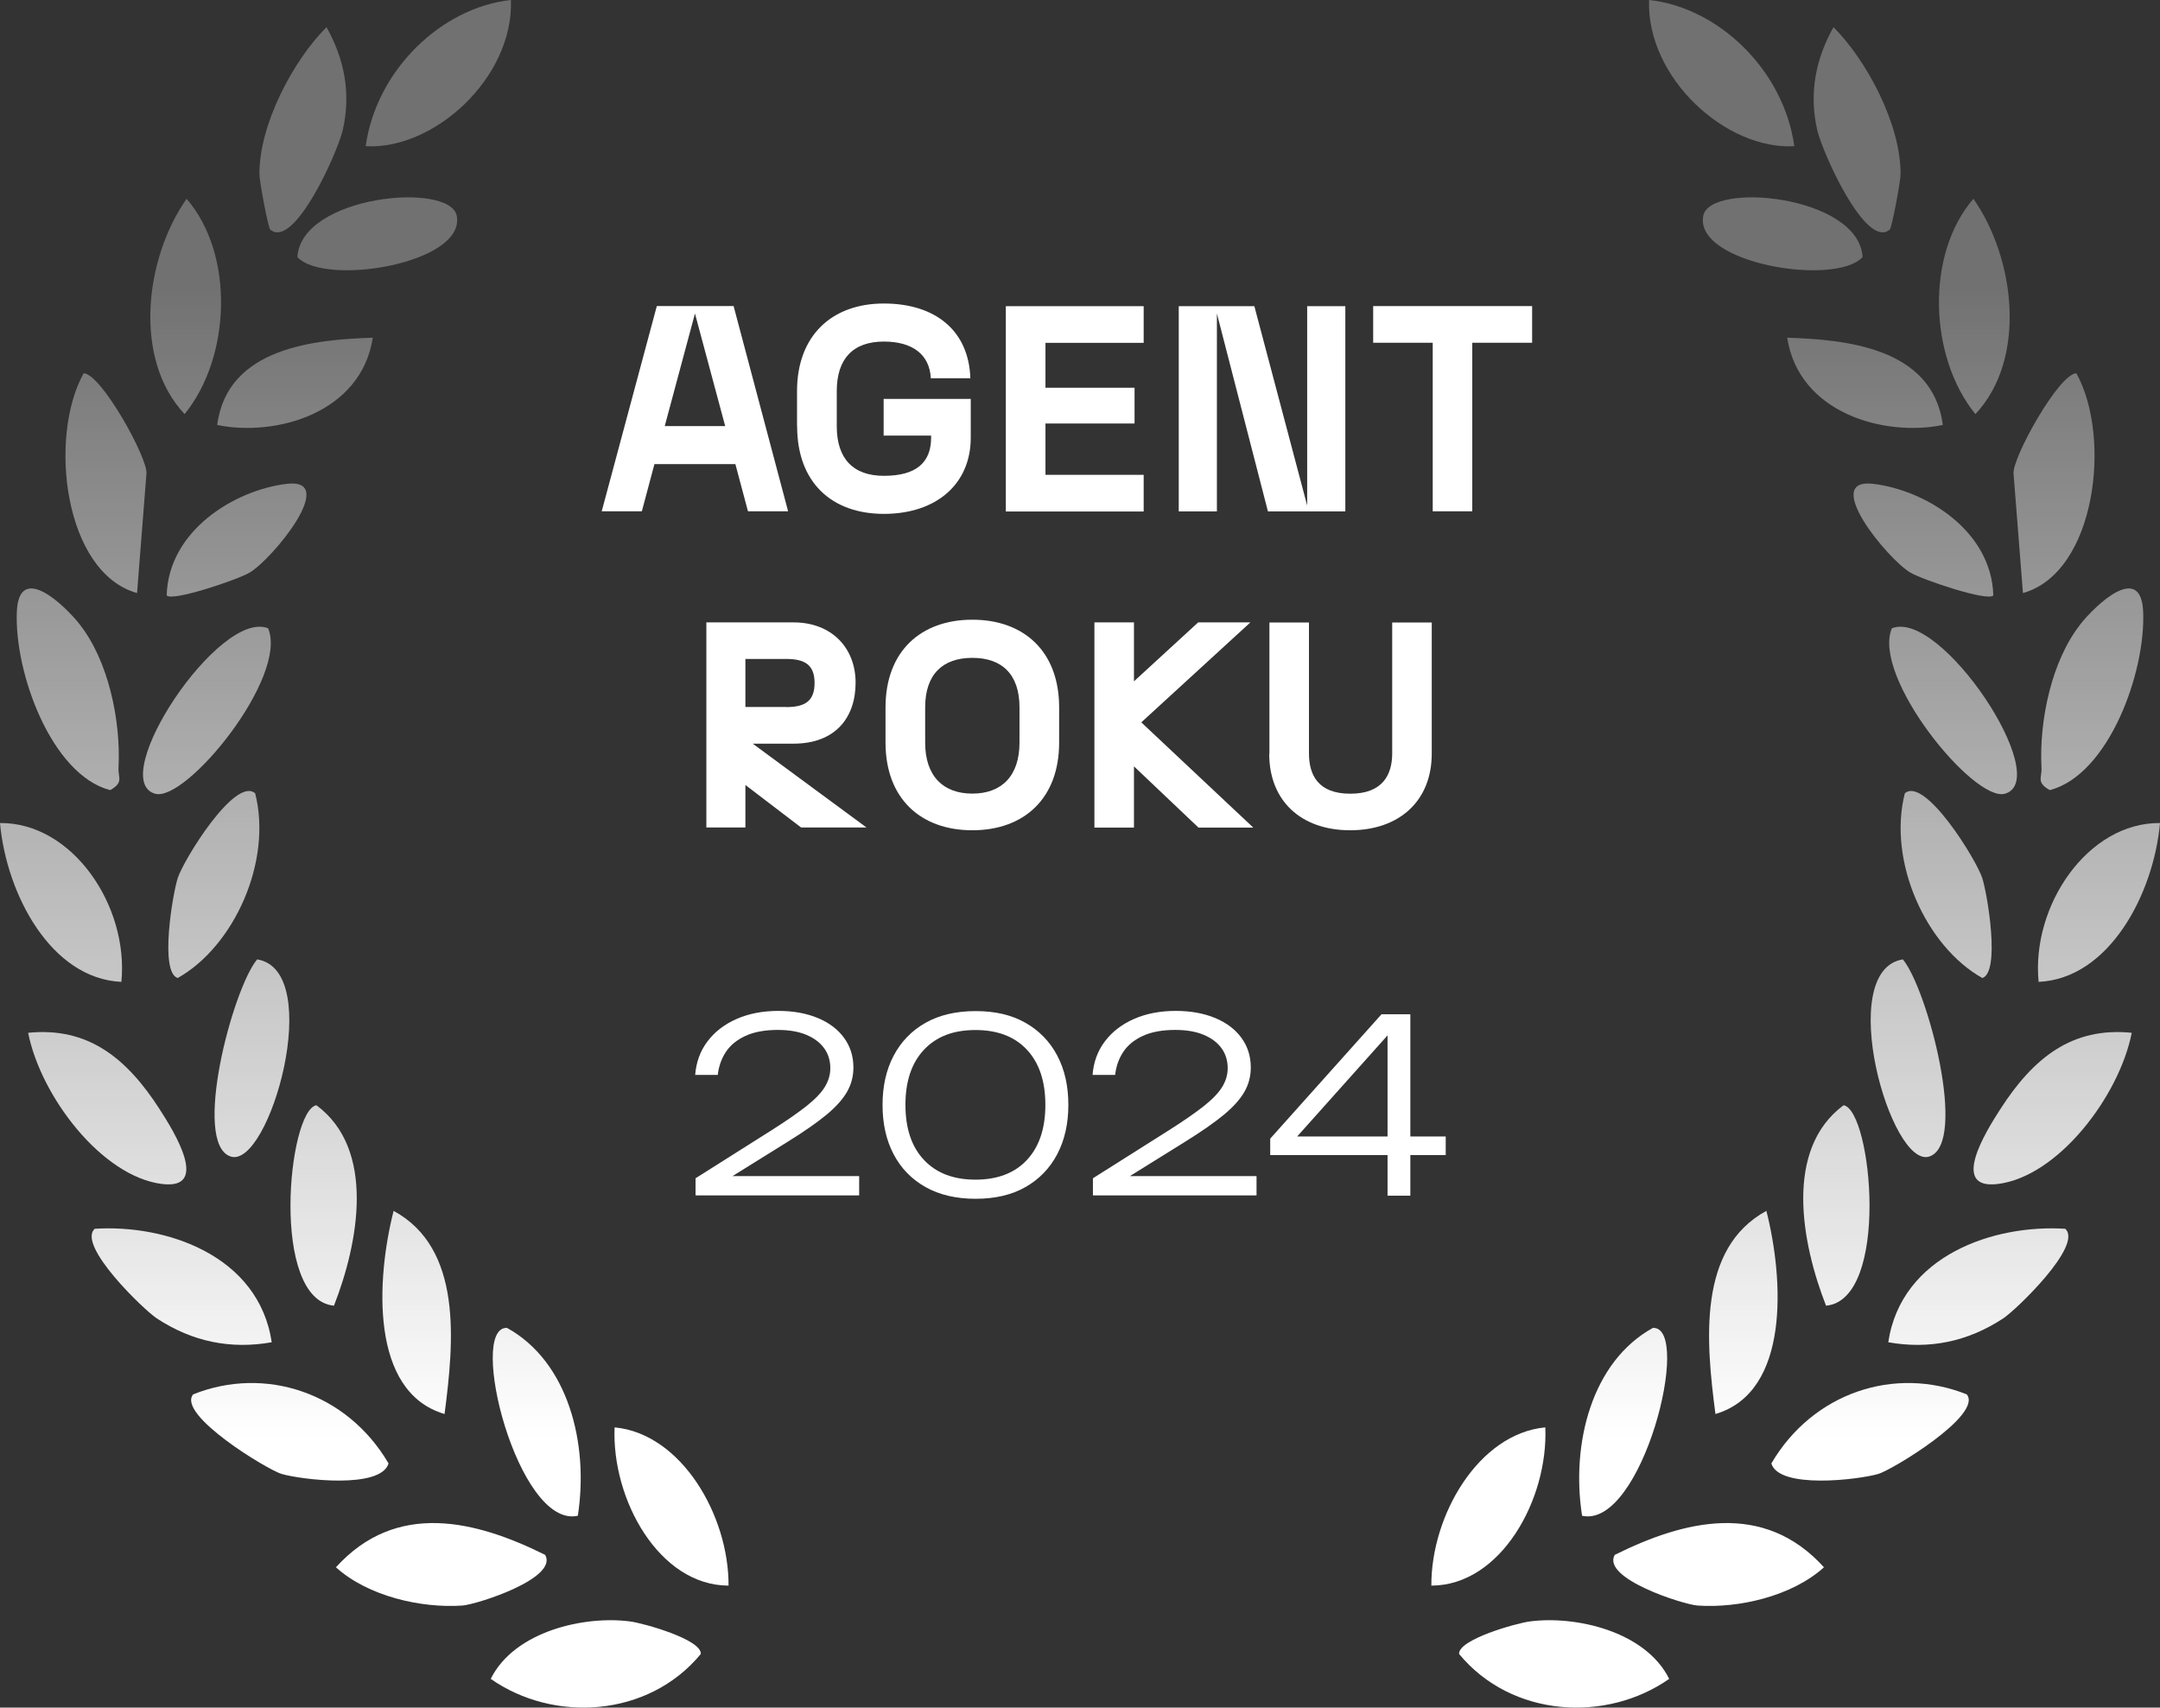
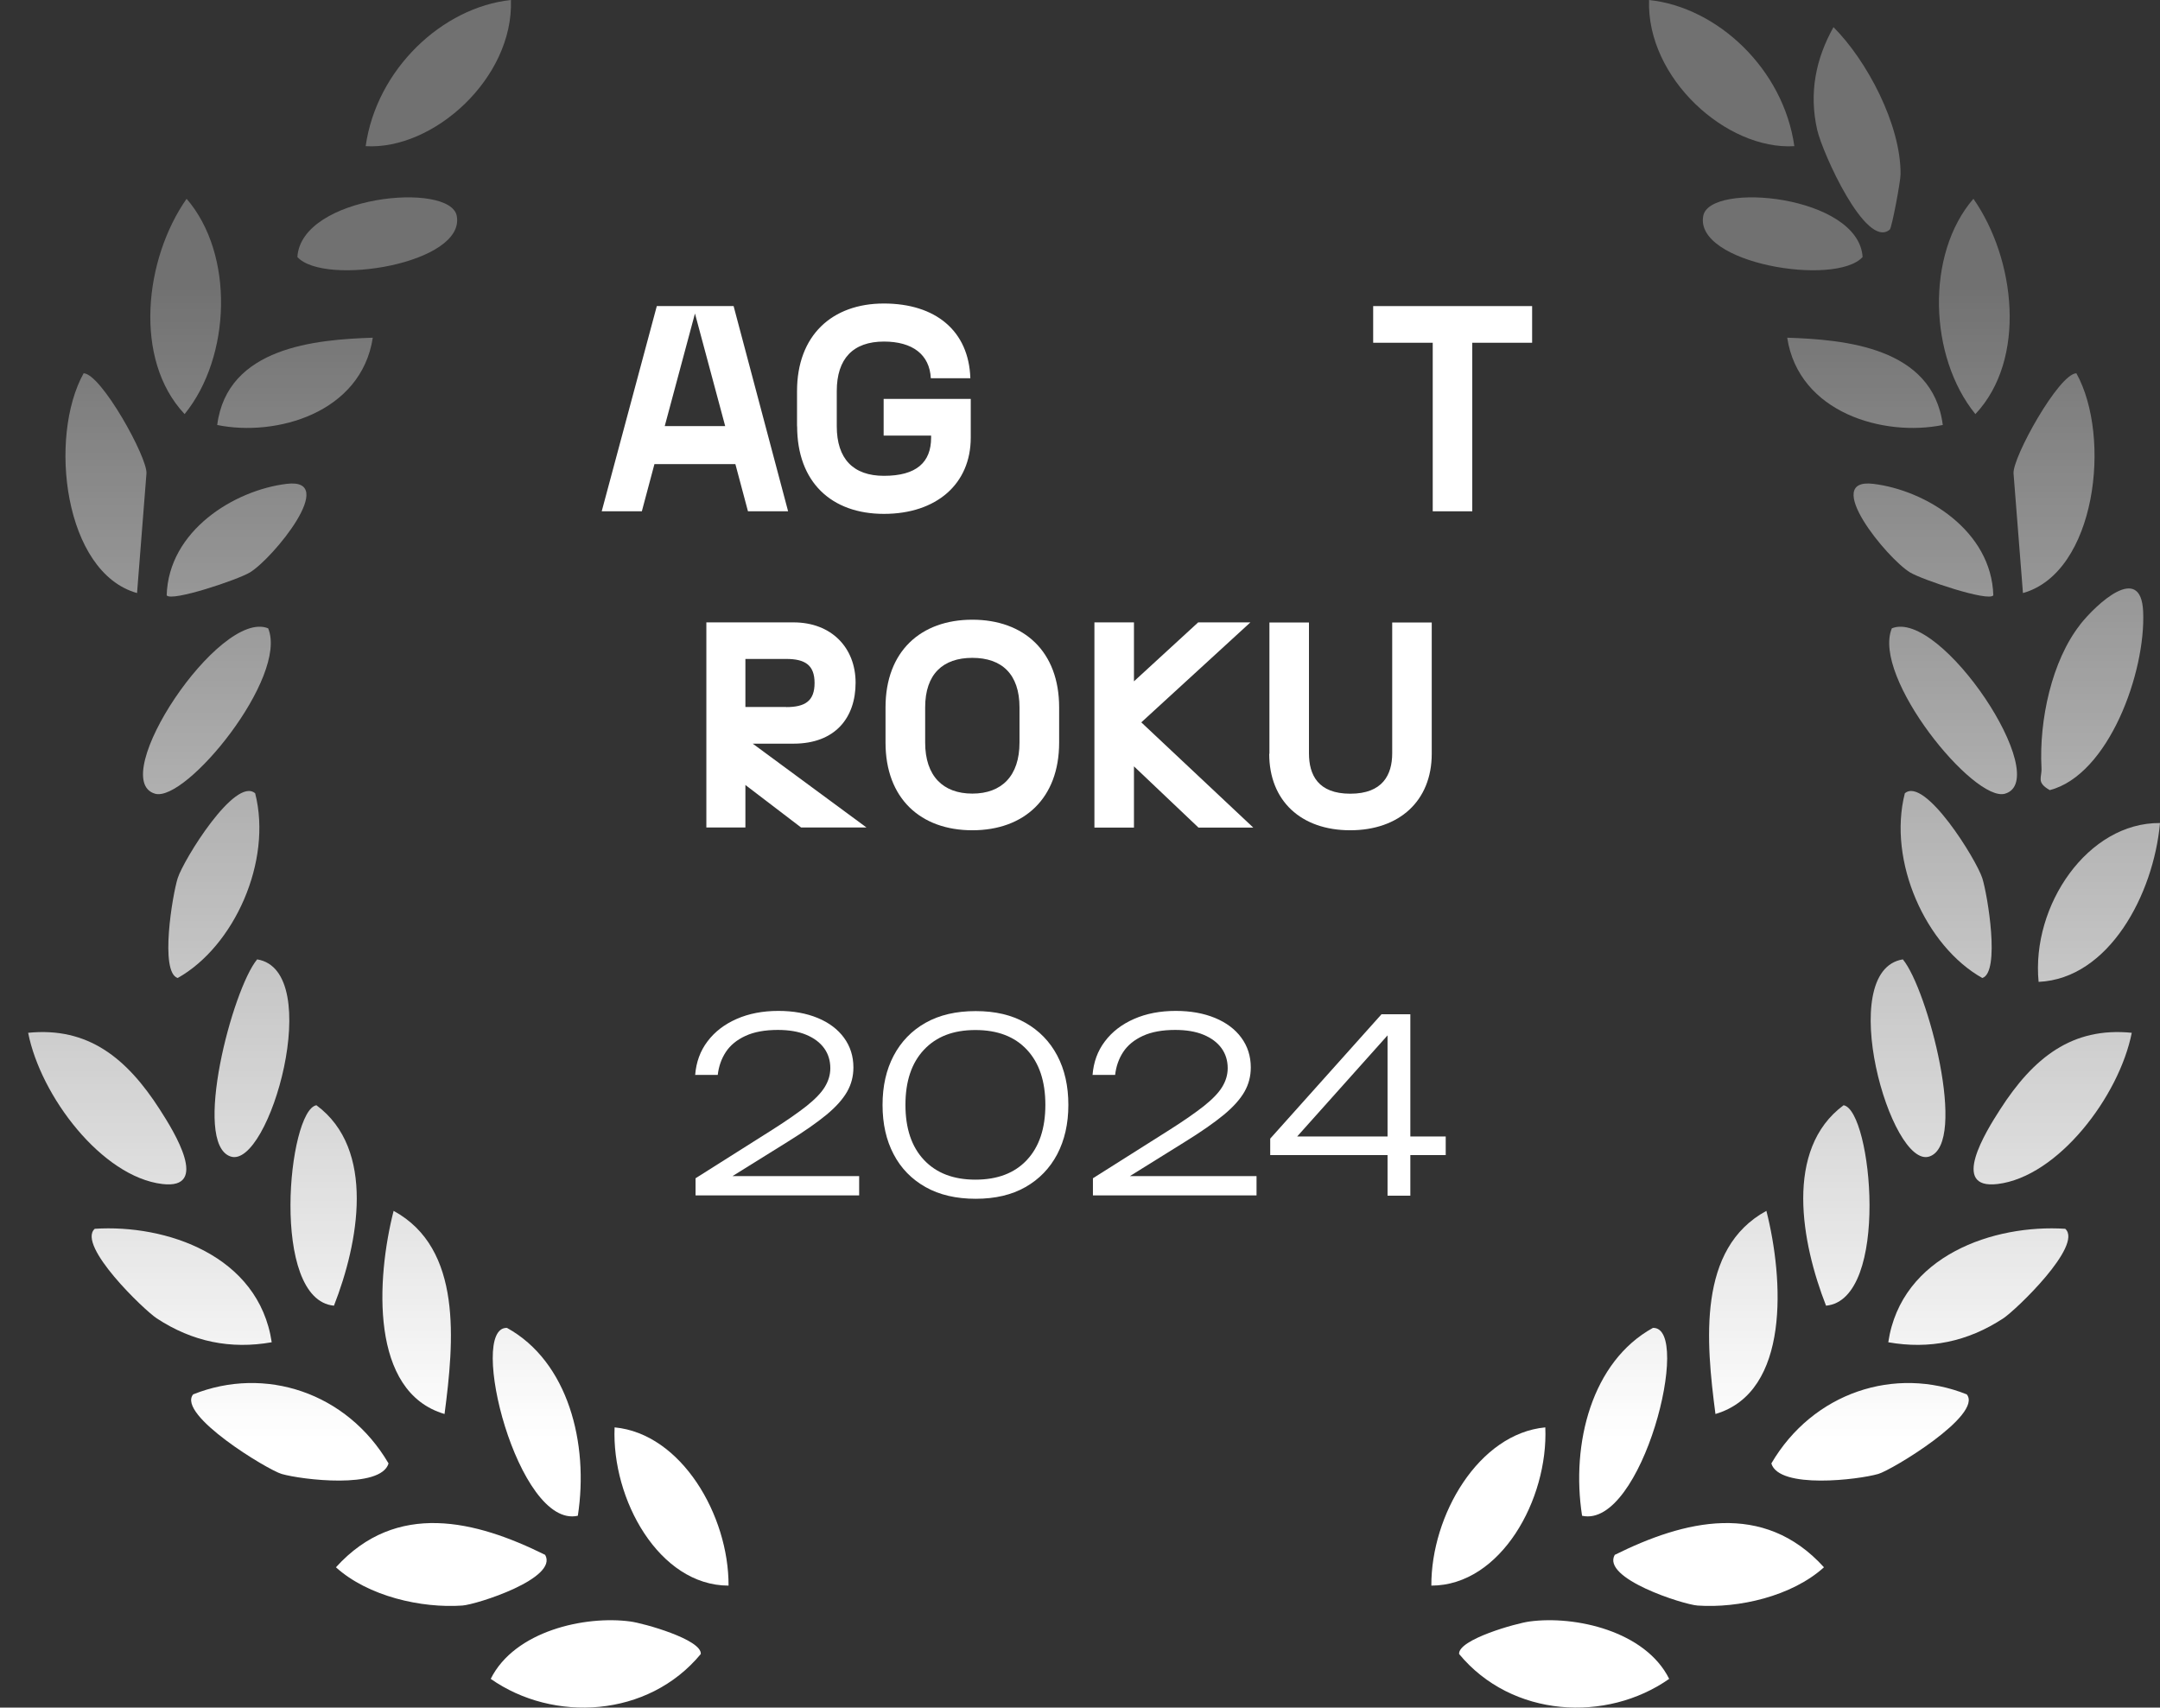
<svg xmlns="http://www.w3.org/2000/svg" xmlns:xlink="http://www.w3.org/1999/xlink" id="Layer_1" version="1.1" viewBox="0 0 217.97 172.33">
  <rect x="0" y="0" width="217.97" height="172.33" fill="#333333" stroke="none" />
  <defs>
    <style>
      .st0 {
        fill: url(#linear-gradient2);
      }

      .st1 {
        fill: url(#linear-gradient1);
      }

      .st2 {
        fill: url(#linear-gradient9);
      }

      .st3 {
        fill: url(#linear-gradient3);
      }

      .st4 {
        fill: url(#linear-gradient6);
      }

      .st5 {
        fill: url(#linear-gradient8);
      }

      .st6 {
        fill: url(#linear-gradient7);
      }

      .st7 {
        fill: url(#linear-gradient5);
      }

      .st8 {
        fill: url(#linear-gradient4);
      }

      .st9 {
        fill: url(#linear-gradient31);
      }

      .st10 {
        fill: url(#linear-gradient30);
      }

      .st11 {
        fill: url(#linear-gradient38);
      }

      .st12 {
        fill: url(#linear-gradient32);
      }

      .st13 {
        fill: url(#linear-gradient39);
      }

      .st14 {
        fill: url(#linear-gradient34);
      }

      .st15 {
        fill: url(#linear-gradient37);
      }

      .st16 {
        fill: url(#linear-gradient35);
      }

      .st17 {
        fill: url(#linear-gradient33);
      }

      .st18 {
        fill: url(#linear-gradient36);
      }

      .st19 {
        fill: url(#linear-gradient40);
      }

      .st20 {
        fill: url(#linear-gradient41);
      }

      .st21 {
        fill: url(#linear-gradient28);
      }

      .st22 {
        fill: url(#linear-gradient29);
      }

      .st23 {
        fill: url(#linear-gradient18);
      }

      .st24 {
        fill: url(#linear-gradient13);
      }

      .st25 {
        fill: url(#linear-gradient12);
      }

      .st26 {
        fill: url(#linear-gradient15);
      }

      .st27 {
        fill: url(#linear-gradient16);
      }

      .st28 {
        fill: url(#linear-gradient11);
      }

      .st29 {
        fill: url(#linear-gradient10);
      }

      .st30 {
        fill: url(#linear-gradient17);
      }

      .st31 {
        fill: url(#linear-gradient14);
      }

      .st32 {
        fill: url(#linear-gradient19);
      }

      .st33 {
        fill: url(#linear-gradient23);
      }

      .st34 {
        fill: url(#linear-gradient22);
      }

      .st35 {
        fill: url(#linear-gradient24);
      }

      .st36 {
        fill: url(#linear-gradient25);
      }

      .st37 {
        fill: url(#linear-gradient21);
      }

      .st38 {
        fill: url(#linear-gradient20);
      }

      .st39 {
        fill: url(#linear-gradient27);
      }

      .st40 {
        fill: url(#linear-gradient26);
      }

      .st41 {
        fill: url(#linear-gradient);
      }

      .st42 {
        fill: #fff;
      }
    </style>
    <linearGradient id="linear-gradient" x1="60.12" y1="145.2" x2="60.12" y2="27.96" gradientUnits="userSpaceOnUse">
      <stop offset="0" stop-color="#fff" />
      <stop offset="1" stop-color="#fff" stop-opacity=".3" />
    </linearGradient>
    <linearGradient id="linear-gradient1" x1="29.25" y1="145.2" x2="29.25" y2="27.96" xlink:href="#linear-gradient" />
    <linearGradient id="linear-gradient2" x1="6.87" y1="145.2" x2="6.87" y2="27.96" xlink:href="#linear-gradient" />
    <linearGradient id="linear-gradient3" x1="44.53" y1="145.2" x2="44.53" y2="27.96" xlink:href="#linear-gradient" />
    <linearGradient id="linear-gradient4" x1="10.82" y1="145.2" x2="10.82" y2="27.96" xlink:href="#linear-gradient" />
    <linearGradient id="linear-gradient5" x1="10.69" y1="145.2" x2="10.69" y2="27.96" xlink:href="#linear-gradient" />
    <linearGradient id="linear-gradient6" x1="18.33" y1="145.2" x2="18.33" y2="27.96" xlink:href="#linear-gradient" />
    <linearGradient id="linear-gradient7" x1="44.23" y1="145.2" x2="44.23" y2="27.96" xlink:href="#linear-gradient" />
    <linearGradient id="linear-gradient8" x1="30.57" y1="145.2" x2="30.57" y2="27.96" xlink:href="#linear-gradient" />
    <linearGradient id="linear-gradient9" x1="6.16" y1="145.2" x2="6.16" y2="27.96" xlink:href="#linear-gradient" />
    <linearGradient id="linear-gradient10" x1="18.74" y1="145.2" x2="18.74" y2="27.96" xlink:href="#linear-gradient" />
    <linearGradient id="linear-gradient11" x1="20.88" y1="145.2" x2="20.88" y2="27.96" xlink:href="#linear-gradient" />
    <linearGradient id="linear-gradient12" x1="54.17" y1="145.2" x2="54.17" y2="27.96" xlink:href="#linear-gradient" />
    <linearGradient id="linear-gradient13" x1="42.04" y1="145.2" x2="42.04" y2="27.96" xlink:href="#linear-gradient" />
    <linearGradient id="linear-gradient14" x1="21.58" y1="145.2" x2="21.58" y2="27.96" xlink:href="#linear-gradient" />
    <linearGradient id="linear-gradient15" x1="67.77" y1="145.2" x2="67.77" y2="27.96" xlink:href="#linear-gradient" />
    <linearGradient id="linear-gradient16" x1="32.65" y1="145.2" x2="32.65" y2="27.96" xlink:href="#linear-gradient" />
    <linearGradient id="linear-gradient17" x1="25.41" y1="145.2" x2="25.41" y2="27.96" xlink:href="#linear-gradient" />
    <linearGradient id="linear-gradient18" x1="29.77" x2="29.77" y2="27.96" xlink:href="#linear-gradient" />
    <linearGradient id="linear-gradient19" x1="23.87" y1="145.2" x2="23.87" y2="27.96" xlink:href="#linear-gradient" />
    <linearGradient id="linear-gradient20" x1="38.07" y1="145.2" x2="38.07" y2="27.96" xlink:href="#linear-gradient" />
    <linearGradient id="linear-gradient21" x1="157.85" y1="145.2" x2="157.85" y2="27.96" xlink:href="#linear-gradient" />
    <linearGradient id="linear-gradient22" x1="188.72" y1="145.2" x2="188.72" y2="27.96" xlink:href="#linear-gradient" />
    <linearGradient id="linear-gradient23" x1="211.09" y1="145.2" x2="211.09" y2="27.96" xlink:href="#linear-gradient" />
    <linearGradient id="linear-gradient24" x1="173.44" y1="145.2" x2="173.44" y2="27.96" xlink:href="#linear-gradient" />
    <linearGradient id="linear-gradient25" x1="207.14" y1="145.2" x2="207.14" y2="27.96" xlink:href="#linear-gradient" />
    <linearGradient id="linear-gradient26" x1="207.28" y1="145.2" x2="207.28" y2="27.96" xlink:href="#linear-gradient" />
    <linearGradient id="linear-gradient27" x1="199.64" y1="145.2" x2="199.64" y2="27.96" xlink:href="#linear-gradient" />
    <linearGradient id="linear-gradient28" x1="173.74" y1="145.2" x2="173.74" y2="27.96" xlink:href="#linear-gradient" />
    <linearGradient id="linear-gradient29" x1="187.4" y1="145.2" x2="187.4" y2="27.96" xlink:href="#linear-gradient" />
    <linearGradient id="linear-gradient30" x1="211.81" y1="145.2" x2="211.81" y2="27.96" xlink:href="#linear-gradient" />
    <linearGradient id="linear-gradient31" x1="199.23" y1="145.2" x2="199.23" y2="27.96" xlink:href="#linear-gradient" />
    <linearGradient id="linear-gradient32" x1="197.09" y1="145.2" x2="197.09" y2="27.96" xlink:href="#linear-gradient" />
    <linearGradient id="linear-gradient33" x1="163.8" y1="145.2" x2="163.8" y2="27.96" xlink:href="#linear-gradient" />
    <linearGradient id="linear-gradient34" x1="175.92" y1="145.2" x2="175.92" y2="27.96" xlink:href="#linear-gradient" />
    <linearGradient id="linear-gradient35" x1="196.39" y1="145.2" x2="196.39" y2="27.96" xlink:href="#linear-gradient" />
    <linearGradient id="linear-gradient36" x1="150.2" y1="145.2" x2="150.2" y2="27.96" xlink:href="#linear-gradient" />
    <linearGradient id="linear-gradient37" x1="185.31" y1="145.2" x2="185.31" y2="27.96" xlink:href="#linear-gradient" />
    <linearGradient id="linear-gradient38" x1="192.56" y1="145.2" x2="192.56" y2="27.96" xlink:href="#linear-gradient" />
    <linearGradient id="linear-gradient39" x1="188.2" y1="145.2" x2="188.2" y2="27.96" xlink:href="#linear-gradient" />
    <linearGradient id="linear-gradient40" x1="194.1" y1="145.2" x2="194.1" y2="27.96" xlink:href="#linear-gradient" />
    <linearGradient id="linear-gradient41" x1="179.89" y1="145.2" x2="179.89" y2="27.96" xlink:href="#linear-gradient" />
  </defs>
  <g id="cRi8fD">
    <g>
      <path class="st41" d="M63.61,163.64c-4.57-.62-11.68.95-14.09,5.79,6.31,4.43,15.88,3.93,21.2-2.51.1-1.47-5.8-3.11-7.11-3.28Z" />
      <path class="st1" d="M19.49,140.72c-1.67,2.06,7.54,7.63,8.93,8.03,1.99.58,10.01,1.56,10.79-1.06-4.2-7.17-12.48-9.87-19.72-6.97Z" />
-       <path class="st0" d="M8.07,63.04c-1.61-2.04-6.15-6.32-6.37-1.32-.27,6.13,3.48,16.47,9.42,18.02,1.4-.8.78-1.25.84-2.25.25-4.81-1.04-10.81-3.9-14.45Z" />
      <path class="st3" d="M55,156.91c-6.97-3.46-14.99-5.49-21.1,1.26,3.25,2.94,8.64,4.15,12.76,3.86,1.46-.11,9.72-2.74,8.35-5.12Z" />
      <path class="st8" d="M2.84,104.23c1.27,6.42,7.45,14.53,13.54,15.26,4.81.58,1.22-5.24-.26-7.53-3.34-5.2-7.25-8.34-13.29-7.73Z" />
      <path class="st7" d="M13.83,59.85l.95-12.07c.12-1.59-4.57-10.06-6.34-10.11-3.58,6.44-1.99,20.11,5.39,22.18Z" />
      <path class="st4" d="M9.55,124.02c-1.8,1.67,5,8.2,6.27,9.03,3.61,2.37,7.47,3.14,11.6,2.41-1.31-8.78-10.69-11.92-17.87-11.45Z" />
      <path class="st6" d="M36.89,14.75C43.73,15.17,51.83,7.9,51.56,0c-6.9.73-13.56,6.96-14.66,14.75Z" />
-       <path class="st5" d="M27.27,23.17c2.4,2.05,6.8-7.78,7.32-10.05.85-3.73.15-7.18-1.64-10.38-3.36,3.35-6.81,9.84-6.77,14.85,0,.72.88,5.41,1.09,5.58Z" />
-       <path class="st2" d="M0,83.06c.65,7.2,5.15,15.71,12.25,16.03.75-7.71-4.97-16.1-12.25-16.03Z" />
      <path class="st29" d="M18.83,20.06c-4.24,6.06-5.41,16.2-.2,21.73,4.69-5.77,5.04-16.13.2-21.73Z" />
      <path class="st28" d="M27.06,63.41c-4.93-2.01-16.35,15.25-11.42,16.69,3.12.91,13.47-11.77,11.42-16.69Z" />
      <path class="st25" d="M58.31,152.97c1.13-7.3-.98-15.56-7.15-18.96-4.04-.14,1.11,20.31,7.15,18.96Z" />
      <path class="st24" d="M39.72,122.2c-1.74,6.85-2.42,18.28,5.14,20.5.96-7.32,1.83-16.71-5.14-20.5Z" />
      <path class="st31" d="M25.75,80.06c-2.01-1.74-7.23,6.71-7.82,8.57-.53,1.68-1.83,9.49,0,10.07,5.69-3.19,9.57-11.76,7.82-18.64Z" />
      <path class="st26" d="M62.02,144.05c-.31,7.25,4.48,15.96,11.5,15.97.03-7.1-4.77-15.34-11.5-15.97Z" />
      <path class="st27" d="M33.7,131.77c2.48-6.33,4.25-15.78-1.77-20.23-2.86.5-4.71,19.62,1.77,20.23Z" />
      <path class="st30" d="M25.95,96.82c-2.49,2.99-6.59,18.55-2.69,19.89s9.61-18.77,2.69-19.89Z" />
      <path class="st23" d="M21.92,42.89c5.93,1.21,14.53-1.2,15.7-8.81-5.72.19-14.69.93-15.7,8.81Z" />
      <path class="st32" d="M16.82,60.08c.48.68,7.22-1.59,8.4-2.31,2.35-1.43,9-9.58,3.71-8.94s-11.92,4.72-12.11,11.25Z" />
      <path class="st38" d="M30.01,25.94c2.74,3,17.01.66,16.08-4.16-.67-3.48-15.69-2.08-16.08,4.16Z" />
    </g>
  </g>
  <g id="cRi8fD1" data-name="cRi8fD">
    <g>
      <path class="st37" d="M154.35,163.64c4.57-.62,11.68.95,14.09,5.79-6.31,4.43-15.88,3.93-21.2-2.51-.1-1.47,5.8-3.11,7.11-3.28Z" />
      <path class="st34" d="M198.47,140.72c1.67,2.06-7.54,7.63-8.93,8.03-1.99.58-10.01,1.56-10.79-1.06,4.2-7.17,12.48-9.87,19.72-6.97Z" />
      <path class="st33" d="M209.9,63.04c1.61-2.04,6.15-6.32,6.37-1.32.27,6.13-3.48,16.47-9.42,18.02-1.4-.8-.78-1.25-.84-2.25-.25-4.81,1.04-10.81,3.9-14.45Z" />
      <path class="st35" d="M162.96,156.91c6.97-3.46,14.99-5.49,21.1,1.26-3.25,2.94-8.64,4.15-12.76,3.86-1.46-.11-9.72-2.74-8.35-5.12Z" />
      <path class="st36" d="M215.12,104.23c-1.27,6.42-7.45,14.53-13.54,15.26-4.81.58-1.22-5.24.26-7.53,3.34-5.2,7.25-8.34,13.29-7.73Z" />
      <path class="st40" d="M204.14,59.85l-.95-12.07c-.12-1.59,4.57-10.06,6.34-10.11,3.58,6.44,1.99,20.11-5.39,22.18Z" />
      <path class="st39" d="M208.42,124.02c1.8,1.67-5,8.2-6.27,9.03-3.61,2.37-7.47,3.14-11.6,2.41,1.31-8.78,10.69-11.92,17.87-11.45Z" />
      <path class="st21" d="M181.07,14.75c-6.84.42-14.93-6.86-14.66-14.75,6.9.73,13.56,6.96,14.66,14.75Z" />
      <path class="st22" d="M190.7,23.17c-2.4,2.05-6.8-7.78-7.32-10.05-.85-3.73-.15-7.18,1.64-10.38,3.36,3.35,6.81,9.84,6.77,14.85,0,.72-.88,5.41-1.09,5.58Z" />
      <path class="st10" d="M217.97,83.06c-.65,7.2-5.15,15.71-12.25,16.03-.75-7.71,4.97-16.1,12.25-16.03Z" />
      <path class="st9" d="M199.14,20.06c4.24,6.06,5.41,16.2.2,21.73-4.69-5.77-5.04-16.13-.2-21.73Z" />
      <path class="st12" d="M190.91,63.41c4.93-2.01,16.35,15.25,11.42,16.69-3.12.91-13.47-11.77-11.42-16.69Z" />
      <path class="st17" d="M159.65,152.97c-1.13-7.3.98-15.56,7.15-18.96,4.04-.14-1.11,20.31-7.15,18.96Z" />
      <path class="st14" d="M178.25,122.2c1.74,6.85,2.42,18.28-5.14,20.5-.96-7.32-1.83-16.71,5.14-20.5Z" />
      <path class="st16" d="M192.22,80.06c2.01-1.74,7.23,6.71,7.82,8.57.53,1.68,1.83,9.49,0,10.07-5.69-3.19-9.57-11.76-7.82-18.64Z" />
      <path class="st18" d="M155.94,144.05c.31,7.25-4.48,15.96-11.5,15.97-.03-7.1,4.77-15.34,11.5-15.97Z" />
      <path class="st15" d="M184.27,131.77c-2.48-6.33-4.25-15.78,1.77-20.23,2.86.5,4.71,19.62-1.77,20.23Z" />
      <path class="st11" d="M192.02,96.82c2.49,2.99,6.59,18.55,2.69,19.89s-9.61-18.77-2.69-19.89Z" />
      <path class="st13" d="M196.05,42.89c-5.93,1.21-14.53-1.2-15.7-8.81,5.72.19,14.69.93,15.7,8.81Z" />
      <path class="st19" d="M201.15,60.08c-.48.68-7.22-1.59-8.4-2.31-2.35-1.43-9-9.58-3.71-8.94s11.92,4.72,12.11,11.25Z" />
      <path class="st20" d="M187.96,25.94c-2.74,3-17.01.66-16.08-4.16.67-3.48,15.69-2.08,16.08,4.16Z" />
    </g>
  </g>
  <g>
    <path class="st42" d="M74.21,46.84h-8.17l-1.27,4.76h-4.05l5.56-20.71h7.75l5.5,20.71h-4.05l-1.27-4.76ZM73.18,43l-3.05-11.36-3.05,11.36h6.09Z" />
    <path class="st42" d="M80.43,43.03v-3.55c0-5.65,3.55-8.85,8.76-8.85s8.58,2.75,8.73,7.54h-3.99c-.12-2.4-1.86-3.7-4.73-3.7-3.11,0-4.76,1.72-4.76,5v3.55c0,3.28,1.66,5,4.76,5,3.28,0,4.76-1.36,4.76-3.85v-.21h-4.79v-3.7h8.79v3.91c0,4.67-3.46,7.69-8.76,7.69s-8.76-3.2-8.76-8.85Z" />
-     <path class="st42" d="M101.5,30.9h13.91v3.7h-9.91v4.53h8.99v3.61h-8.99v5.18h9.91v3.7h-13.91v-20.71Z" />
-     <path class="st42" d="M118.95,30.9h7.63l5.33,20.12v-20.12h3.85v20.71h-7.81l-5.15-19.97v19.97h-3.85v-20.71Z" />
    <path class="st42" d="M144.58,34.59h-6.01v-3.7h16.04v3.7h-6.04v17.01h-3.99v-17.01Z" />
    <path class="st42" d="M71.28,62.81h8.79c3.85,0,6.27,2.57,6.27,6.09s-2.04,6.15-6.27,6.15h-4.11l11.48,8.46h-6.6l-5.62-4.29v4.29h-3.94v-20.71ZM79.33,71.36c1.92,0,2.87-.62,2.87-2.43s-.95-2.43-2.87-2.43h-4.11v4.85h4.11Z" />
    <path class="st42" d="M89.36,74.94v-3.55c0-5.65,3.55-8.85,8.76-8.85s8.76,3.2,8.76,8.85v3.55c0,5.65-3.55,8.85-8.76,8.85s-8.76-3.2-8.76-8.85ZM98.12,80.09c2.96,0,4.76-1.78,4.76-5.15v-3.55c0-3.37-1.8-5-4.76-5s-4.76,1.63-4.76,5v3.55c0,3.37,1.8,5.15,4.76,5.15Z" />
    <path class="st42" d="M114.43,77.34v6.18h-3.99v-20.71h3.99v5.95l6.48-5.95h5.27l-11.01,10.09,11.3,10.62h-5.53l-6.51-6.18Z" />
    <path class="st42" d="M128.1,76.07v-13.25h3.99v13.2c0,2.19.92,4.08,4.17,4.08s4.23-1.89,4.23-4.08v-13.2h3.99v13.25c0,4.76-3.28,7.72-8.23,7.72s-8.17-2.96-8.17-7.72Z" />
  </g>
  <g>
    <path class="st42" d="M70.15,108.5c.1-1.3.51-2.44,1.25-3.41.73-.97,1.71-1.72,2.94-2.26,1.23-.54,2.63-.81,4.21-.81,1.5,0,2.82.24,3.96.71,1.14.47,2.03,1.14,2.66,2,.63.86.95,1.86.95,3,0,.88-.21,1.7-.64,2.45s-1.12,1.53-2.09,2.33c-.97.8-2.28,1.71-3.94,2.74l-6.67,4.15-.29-.71h14.21v1.95h-16.51v-1.73l7.77-4.91c1.43-.91,2.58-1.71,3.43-2.38.85-.68,1.47-1.31,1.84-1.92.37-.6.56-1.24.56-1.9,0-.77-.21-1.44-.62-2.01-.42-.58-1.02-1.03-1.81-1.36-.79-.33-1.75-.49-2.87-.49-1.3,0-2.39.2-3.26.6-.87.4-1.53.94-1.98,1.62-.45.68-.72,1.46-.82,2.32h-2.3Z" />
    <path class="st42" d="M98.46,120.98c-1.97,0-3.66-.39-5.06-1.18-1.4-.79-2.48-1.89-3.22-3.31-.75-1.42-1.12-3.08-1.12-4.98s.37-3.54,1.12-4.97c.75-1.42,1.82-2.53,3.22-3.32,1.4-.79,3.08-1.18,5.06-1.18s3.63.39,5.02,1.18c1.39.79,2.46,1.89,3.21,3.31.75,1.42,1.12,3.08,1.12,4.98s-.38,3.55-1.12,4.97c-.75,1.42-1.82,2.53-3.21,3.32-1.39.79-3.06,1.18-5.02,1.18ZM98.43,119.05c2.23,0,3.96-.66,5.2-1.99,1.24-1.33,1.86-3.18,1.86-5.56s-.62-4.23-1.86-5.56c-1.24-1.33-2.97-1.99-5.2-1.99s-3.94.66-5.19,1.99c-1.25,1.33-1.87,3.18-1.87,5.56s.62,4.23,1.87,5.56c1.25,1.33,2.98,1.99,5.19,1.99Z" />
    <path class="st42" d="M110.25,108.5c.1-1.3.51-2.44,1.25-3.41.73-.97,1.71-1.72,2.94-2.26,1.23-.54,2.63-.81,4.21-.81,1.5,0,2.82.24,3.96.71,1.14.47,2.03,1.14,2.66,2,.63.86.95,1.86.95,3,0,.88-.21,1.7-.64,2.45s-1.12,1.53-2.09,2.33c-.97.8-2.28,1.71-3.94,2.74l-6.67,4.15-.29-.71h14.21v1.95h-16.51v-1.73l7.77-4.91c1.43-.91,2.58-1.71,3.43-2.38.85-.68,1.47-1.31,1.84-1.92.37-.6.56-1.24.56-1.9,0-.77-.21-1.44-.62-2.01-.42-.58-1.02-1.03-1.81-1.36-.79-.33-1.75-.49-2.87-.49-1.3,0-2.39.2-3.26.6-.87.4-1.53.94-1.98,1.62-.45.68-.72,1.46-.82,2.32h-2.3Z" />
    <path class="st42" d="M142.32,102.35v18.32h-2.3v-17.41h1.1l-10.96,12.26-.05-.83h15.78v1.88h-17.71v-1.66l11.23-12.55h2.91Z" />
  </g>
</svg>